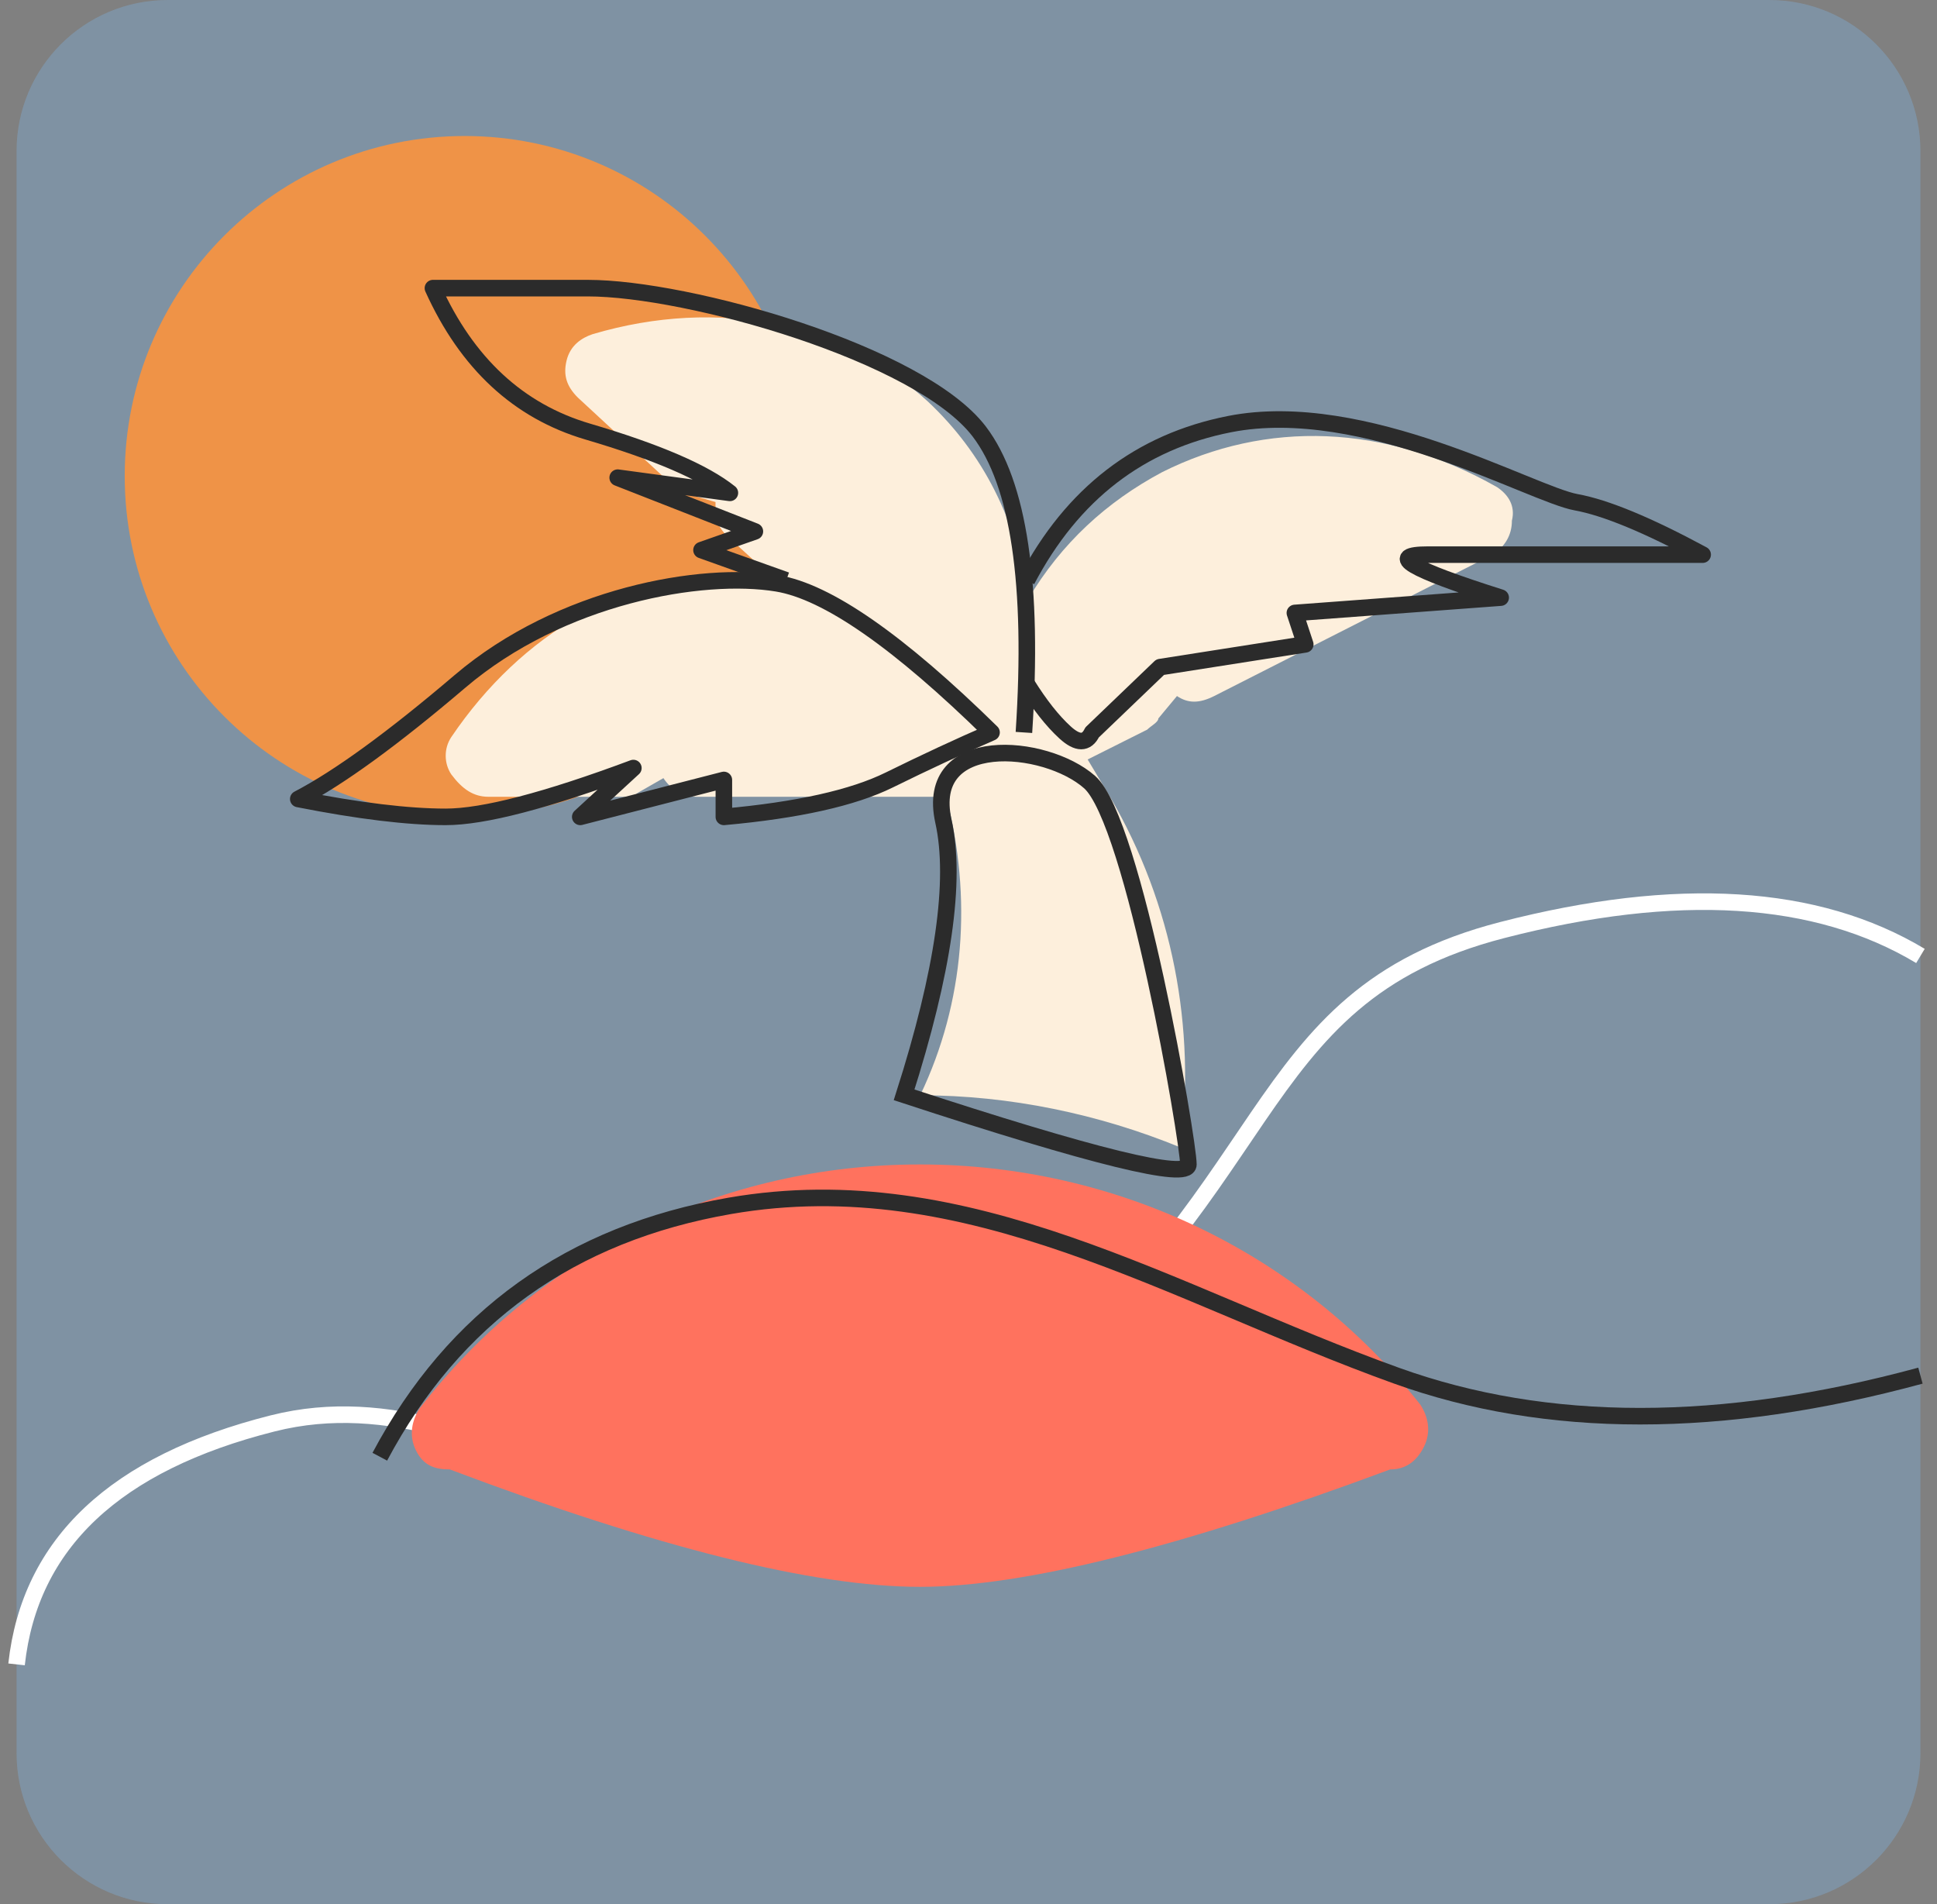
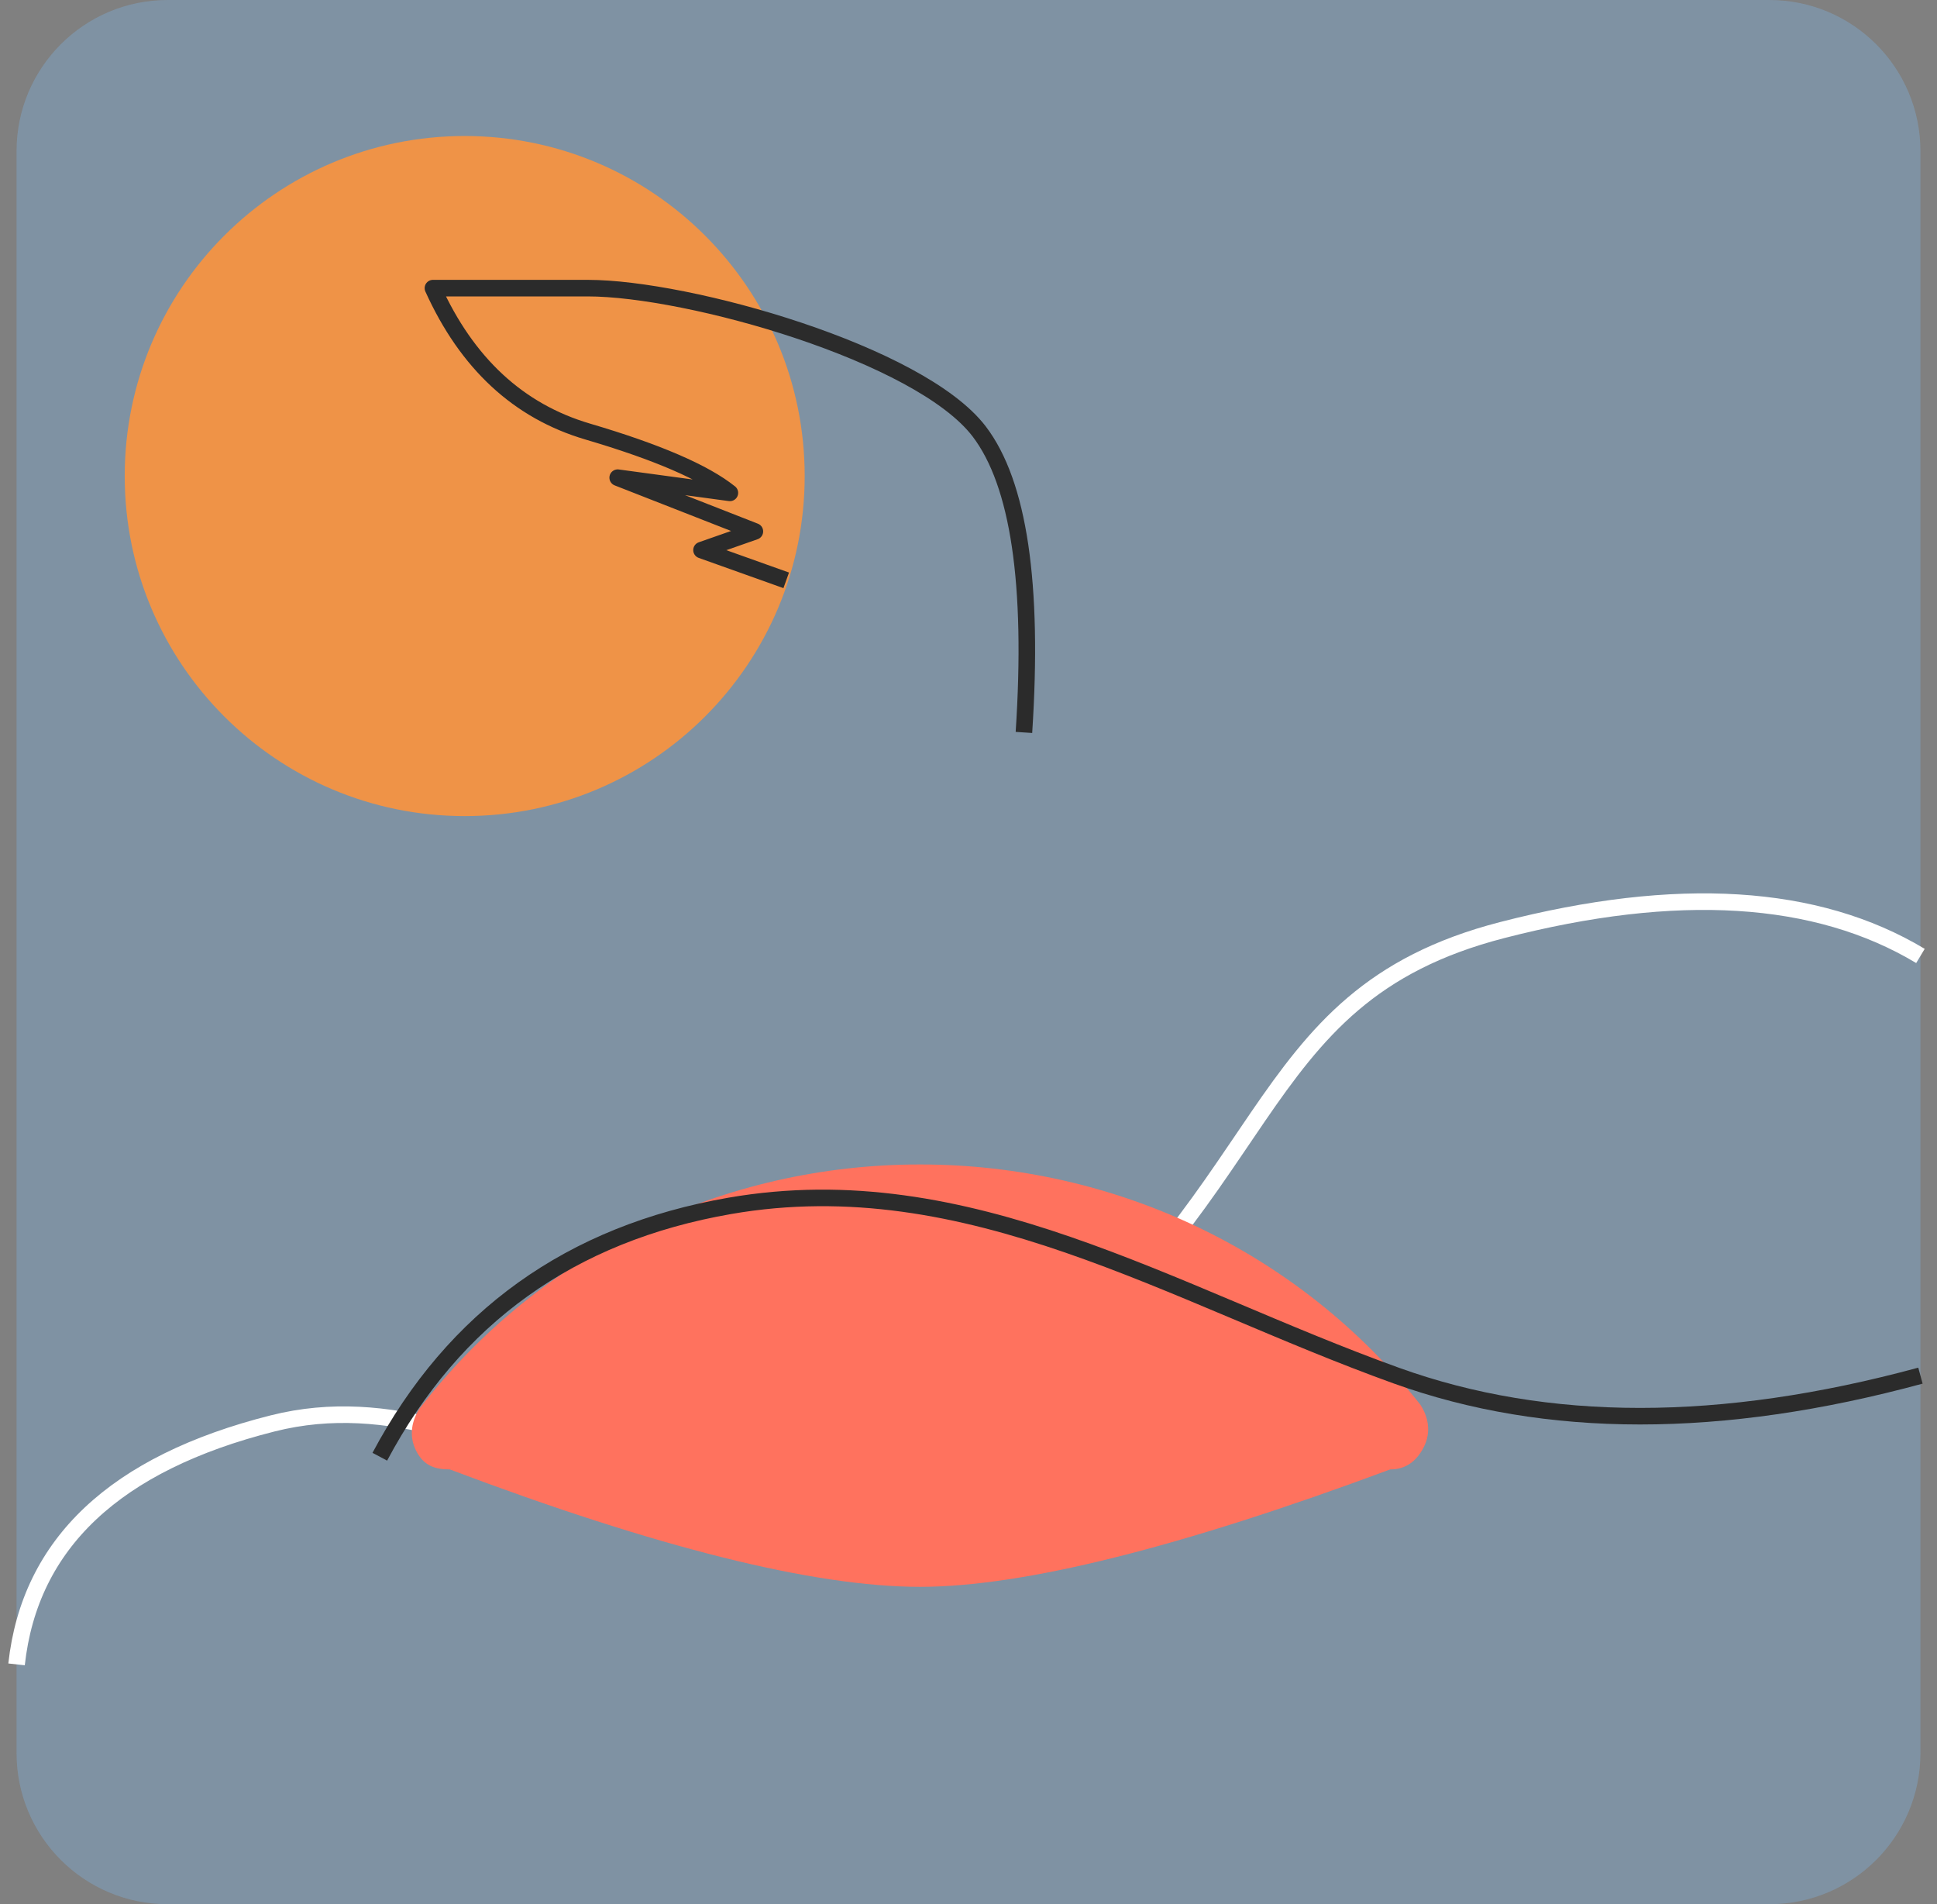
<svg xmlns="http://www.w3.org/2000/svg" width="117" height="115" viewBox="0 0 117 115" fill="none">
  <rect x="0" y="0" width="117" height="115" fill="#808080" stroke="none" />
  <path d="M106.873 0H10.127C5.086 0 1 4.086 1 9.127V105.873C1 110.914 5.086 115 10.127 115H106.873C111.914 115 116 110.914 116 105.873V9.127C116 4.086 111.914 0 106.873 0Z" fill="#7F92A3" />
  <path d="M1 100.516C1.8 93.213 6.957 88.362 16.47 85.963C30.74 82.365 41.368 98.871 59.501 85.615C77.634 72.36 74.892 60.254 90.741 56.168C101.307 53.443 109.726 53.965 116 57.732" stroke="white" />
  <path d="M28.069 49.286C39.41 49.286 48.605 40.092 48.605 28.75C48.605 17.409 39.41 8.214 28.069 8.214C16.727 8.214 7.533 17.409 7.533 28.75C7.533 40.092 16.727 49.286 28.069 49.286Z" fill="#EF9347" />
  <path d="M55.57 70.325C43.755 70.325 32.621 75.62 25.35 85.058C24.895 85.749 24.668 86.67 25.123 87.591C25.577 88.511 26.259 88.742 27.168 88.742C39.699 93.469 49.166 95.833 55.57 95.833C61.789 95.833 71.257 93.469 83.972 88.742C84.881 88.742 85.562 88.281 86.017 87.36C86.471 86.439 86.244 85.519 85.79 84.828C78.519 75.62 67.385 70.325 55.57 70.325Z" fill="#FF725E" />
-   <path d="M90.423 29.418C83.68 25.587 76.487 25.361 70.193 28.516C66.821 30.319 64.124 32.797 62.101 36.178C61.426 31.445 59.403 27.39 56.031 24.235C50.861 19.503 43.444 17.925 35.801 20.179C35.127 20.404 34.452 20.855 34.227 21.756C34.003 22.657 34.227 23.334 34.902 24.009L40.746 29.418C40.971 29.643 41.42 29.868 41.645 29.868L43.219 30.319C43.219 30.544 43.219 30.77 43.219 30.77C43.219 31.445 43.444 31.896 43.893 32.347L46.366 34.6C45.916 34.6 45.467 34.6 44.792 34.6C37.824 34.6 31.53 38.206 27.259 44.515C26.809 45.191 26.809 46.092 27.259 46.768C27.933 47.669 28.608 48.12 29.507 48.12H37.599C38.049 48.12 38.273 48.12 38.498 47.895L40.072 46.993C40.521 47.669 41.196 48.12 42.095 48.12H57.155C58.729 54.204 58.279 60.514 55.582 66.147C60.977 66.147 66.371 67.274 71.317 69.302C72.216 62.091 70.867 54.655 67.046 48.12L65.697 45.867L69.294 44.064C69.519 43.839 69.968 43.614 69.968 43.388L71.092 42.036C71.766 42.487 72.441 42.487 73.34 42.036L90.199 33.474C90.873 33.023 91.323 32.347 91.323 31.445C91.547 30.544 91.098 29.868 90.423 29.418Z" fill="#FDEFDC" />
-   <path fill-rule="evenodd" clip-rule="evenodd" d="M54.611 66.12C56.986 58.681 57.778 53.174 56.986 49.598C55.799 44.234 63.139 44.867 65.815 47.232C68.49 49.598 71.782 68.897 71.782 70.325C71.782 71.277 66.058 69.875 54.611 66.12Z" stroke="#2B2B2B" />
-   <path fill-rule="evenodd" clip-rule="evenodd" d="M59.892 44.234C54.283 38.73 49.967 35.729 46.943 35.23C42.408 34.482 33.872 35.963 27.784 41.151C23.725 44.609 20.469 46.977 18.016 48.253C21.669 48.973 24.638 49.333 26.922 49.333C29.206 49.333 32.984 48.35 38.257 46.384L35.049 49.333L43.723 47.103V49.333C48.191 48.93 51.522 48.186 53.718 47.103C55.914 46.021 57.972 45.064 59.892 44.234Z" stroke="#2B2B2B" stroke-linejoin="round" />
  <path d="M61.848 44.234C62.437 35.26 61.538 29.203 59.151 26.063C55.569 21.354 41.578 17.401 35.499 17.401C31.447 17.401 28.331 17.401 26.15 17.401C28.202 21.944 31.318 24.831 35.499 26.063C39.681 27.294 42.543 28.529 44.087 29.766L37.31 28.848L45.597 32.093L42.373 33.222L47.49 35.048" stroke="#2B2B2B" stroke-linejoin="round" />
-   <path d="M62.023 35.048C64.77 29.823 68.854 26.678 74.275 25.612C82.406 24.013 92.51 29.842 95.196 30.33C96.987 30.655 99.537 31.71 102.845 33.496C94.345 33.496 88.818 33.496 86.265 33.496C83.711 33.496 85.171 34.361 90.645 36.092L78.214 37.017L78.841 38.915L70.078 40.289L65.964 44.234C65.631 44.925 65.088 44.925 64.332 44.234C63.576 43.544 62.807 42.569 62.023 41.312" stroke="#2B2B2B" stroke-linejoin="round" />
  <path d="M22.941 87.976C27.43 79.541 34.479 74.49 44.087 72.824C58.5 70.325 70.741 78.183 84.348 83.079C93.419 86.344 103.969 86.344 116 83.079" stroke="#2B2B2B" />
</svg>